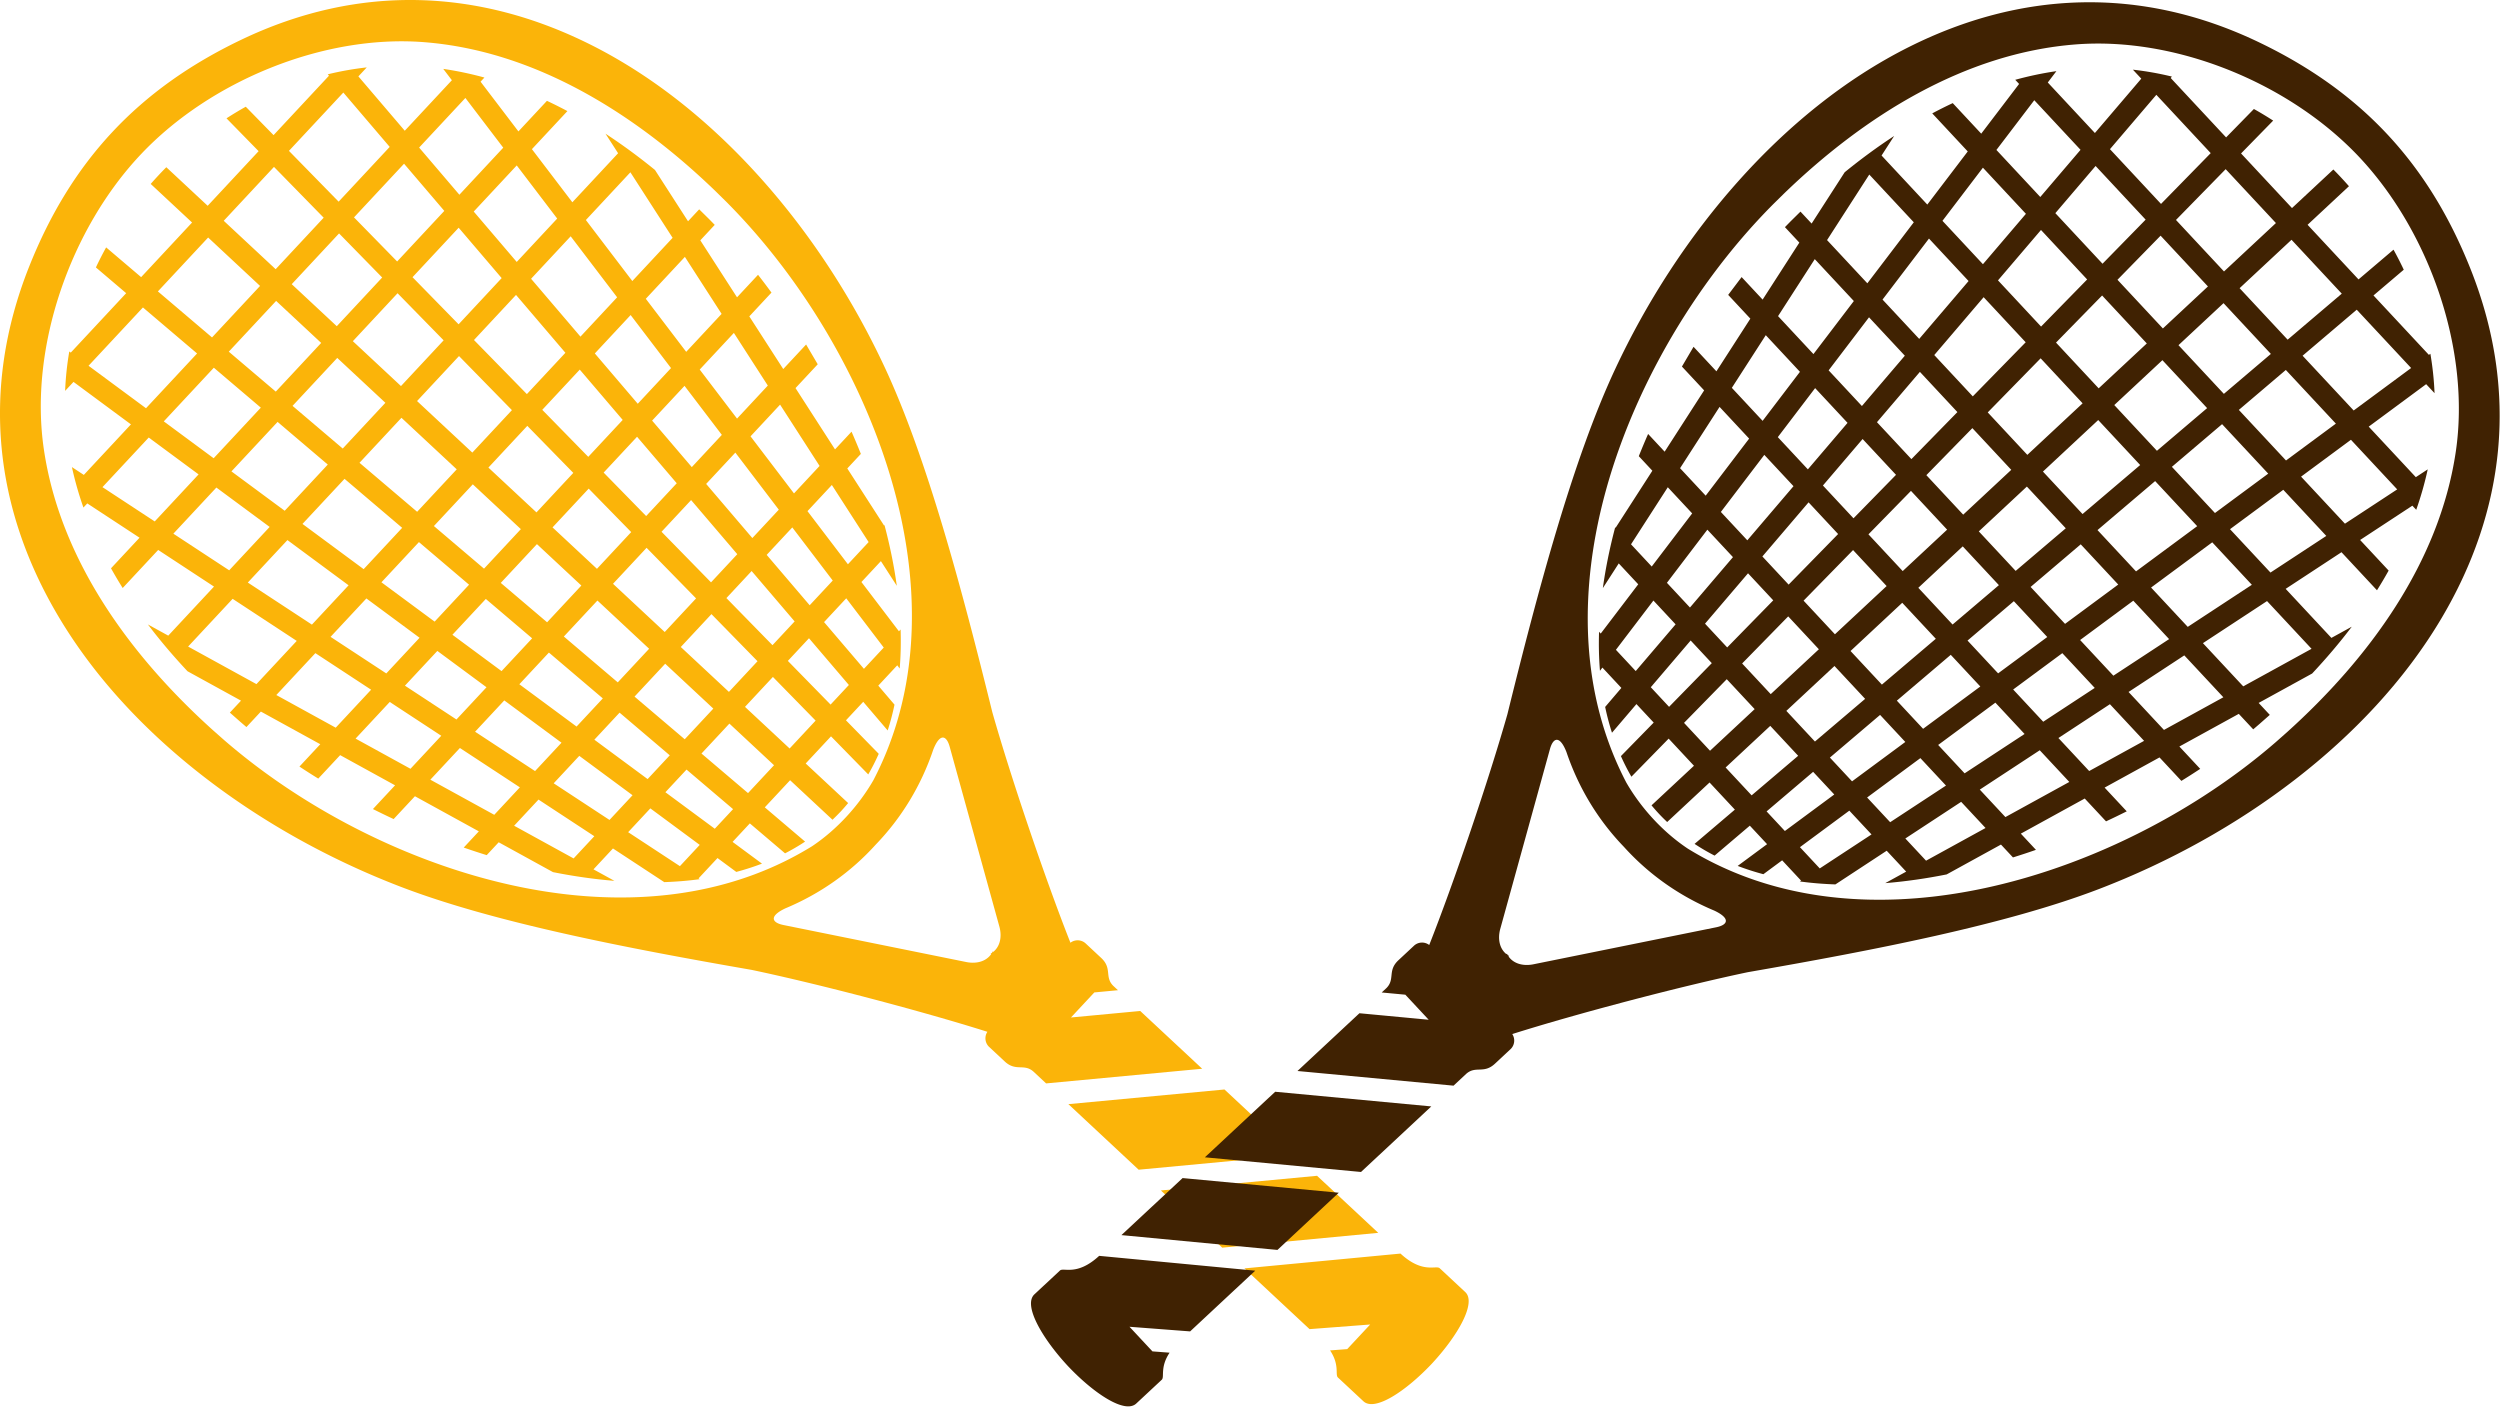
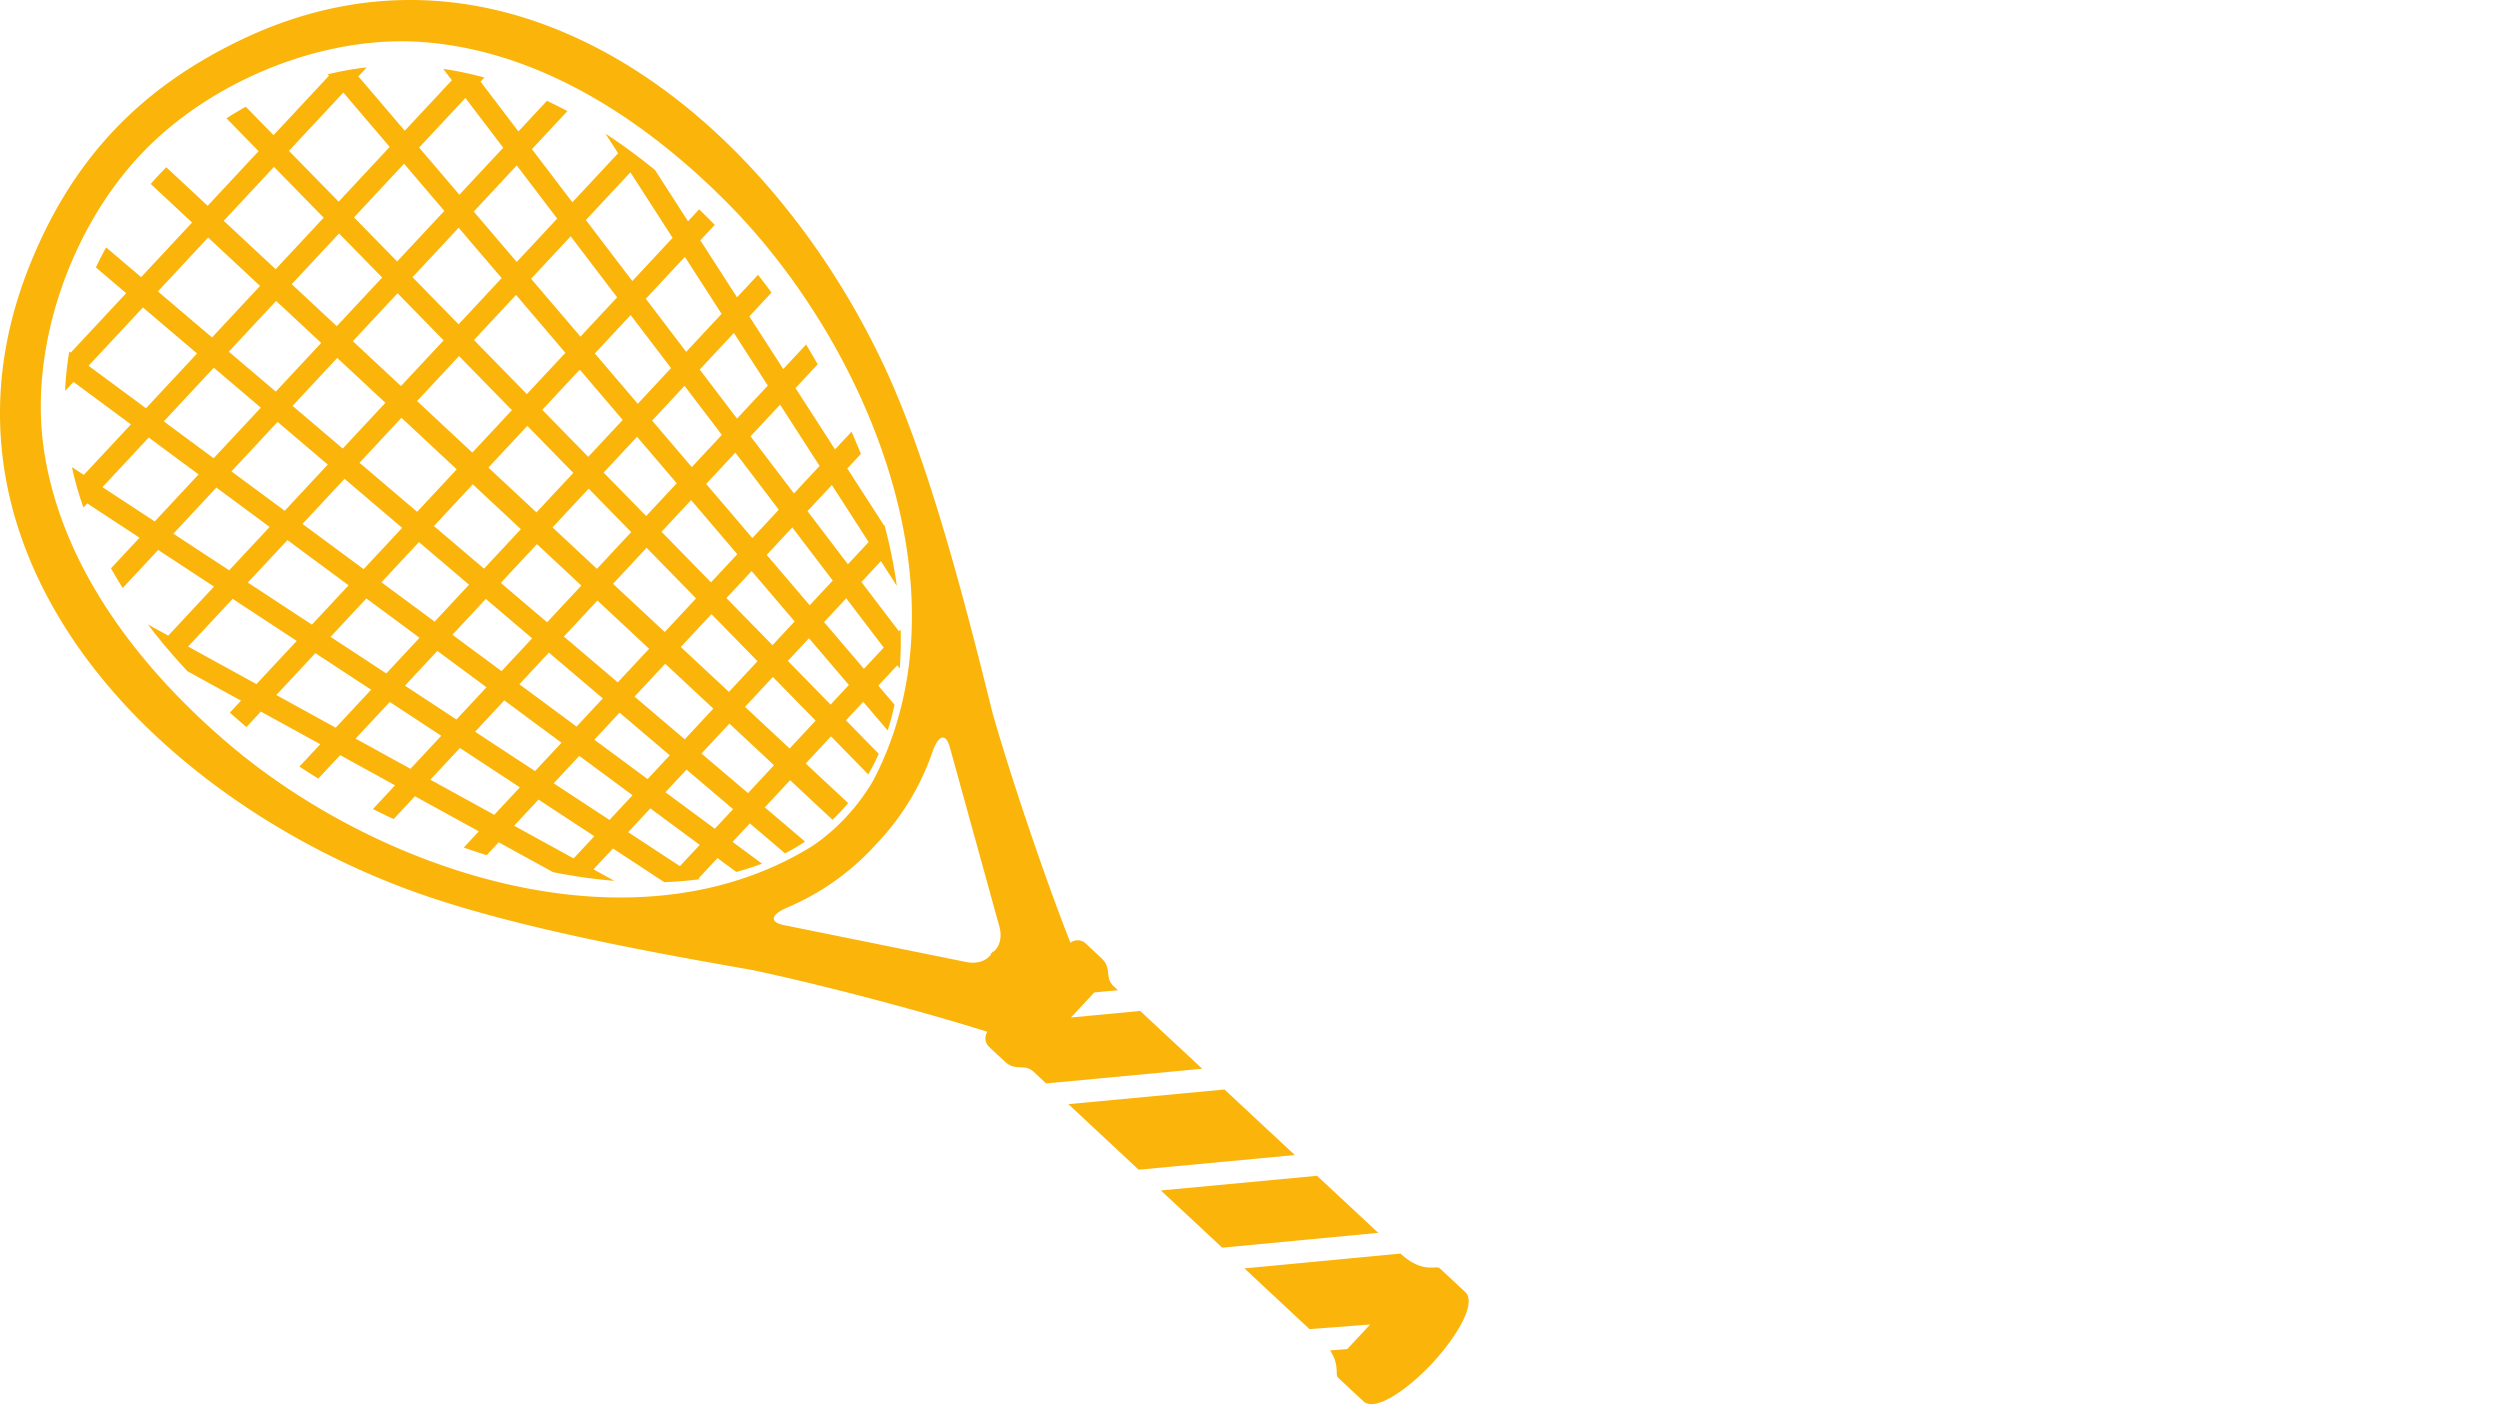
<svg xmlns="http://www.w3.org/2000/svg" width="100%" height="100%" viewBox="0 0 2776 1562" fill-rule="evenodd" stroke-linejoin="round" stroke-miterlimit="2">
  <path d="M1102.337 1056.436l-.837 1.592-1.528.944.582.547c-5.366 7.68-15.417 10.93-26.9 8.865l-203.704-41.246c-13.533-2.77-15.75-10.028 2.034-18.473 39.31-16.417 73.29-40.706 100.527-70.927 28.244-29.274 50.105-64.87 63.745-105.23 7.18-18.33 14.578-16.623 18.282-3.315l55.357 200.332c2.855 11.313.313 21.566-6.974 27.453l-.58-.543zM901.696 939.67c27.4-18.337 51.486-44.57 68.014-73.12 44.68-85.425 51.4-181.5 34.107-275.084-24.88-134.6-101.45-271.175-197.403-367.476l-12.095-11.896C706.516 127.326 595.066 56.388 470.457 46.79c-111.38-8.586-236.623 43.008-313.44 123.952C78.254 253.735 31.95 385.613 48.714 499.048c18.268 123.64 96.806 229.87 187.5 311.548l12.707 11.232C351.673 910.83 493.256 977.7 629.264 993.123c94.727 10.75 190.25-2.733 272.432-53.453zm-869.573-643C-21.993 433.244-5.37 565.507 64.24 683.395c41.306 69.96 98.766 130.096 162.56 179.415 65.446 50.61 139.96 91.82 217.804 121.735 103.565 39.806 251.217 68.27 390.13 92.435 74.575 15.635 190.536 46.2 261.666 68.726-3.468 5.234-2.757 12.41 1.98 16.827l17.252 16.087c12.443 11.6 21.23 2.01 31.77 11.136l14.2 13.25 173.317-16.28-68.812-64.138-76.894 7.218 25.932-27.81 26.24-2.463-5.272-4.91c-9.84-9.873-.886-19.308-13.326-30.913l-17.252-16.087c-4.738-4.416-11.947-4.628-16.926-.8-27.422-69.388-66.013-182.936-86.807-256.24-33.793-136.89-72.492-282.2-119.424-382.733-35.27-75.572-81.574-147.026-136.627-208.786-53.65-60.195-117.647-113.32-190.316-149.646C532.98-11.795 399.88-19.156 267.422 44.358 153.34 99.056 78.735 179.062 32.122 296.68zm1154.2 929.376l78.033 72.797 173.38-16.283-78.084-72.792-173.33 16.278zm102.746 95.848l68.082 63.5 173.263-16.45-67.95-63.342-173.394 16.282zm92.772 86.542l72.28 67.427 67.318-5.14-25.487 27.328-19.04 1.452c10.874 16.256 5.413 26.98 8.692 30.04l28.32 26.407c12.698 11.842 47.2-11.414 75.18-40.863l.01.006 1.03-1.104.308-.333 1.026-1.1-.003-.012c27.428-29.97 48.222-66.005 35.52-77.846l-28.318-26.413c-4.048-3.773-18.802 6.54-43.555-16.308l-173.283 16.455zM607.334 111.96l-31.675 33.968-42.04-55.23 4.282-4.594c-14.994-4.122-30.242-7.353-45.71-9.61l9.58 12.583-52.32 56.103-51.5-60.352 9.303-9.972c-14.645 1.608-29.097 4.195-43.305 7.66l1.34 1.57-61.522 65.97-30.862-31.546c-7.273 4.058-14.404 8.367-21.41 12.893l35.665 36.462-56.562 60.656-45.935-42.833c-5.964 6.01-11.737 12.204-17.316 18.573l45.93 42.83-56.562 60.656-38.86-33.03c-4.028 7.295-7.824 14.718-11.37 22.255l33.623 28.584-61.52 65.975-1.666-1.227c-2.462 14.412-4.032 29.016-4.613 43.734l9.302-9.977L145.4 471.23l-52.317 56.102-13.222-8.678c3.33 15.275 7.616 30.26 12.776 44.928l4.28-4.59 58.027 38.088-31.676 33.964a494.29 494.29 0 0 0 12.956 21.884l39.416-42.267 61.988 40.684-50.793 54.464-22.627-12.434c13.733 18.12 28.523 35.468 44.02 51.99l59.39 32.64-12.373 13.276 11.456 10.09 6.94 5.95 16.034-17.194 65.97 36.26-23.14 24.814a742.78 742.78 0 0 0 20.906 13.353l24.3-26.05 60.968 33.512-24.572 26.35a842.86 842.86 0 0 0 22.984 11.126l23.644-25.354 70.967 39.003-16.777 17.993c8.465 2.95 16.973 5.758 25.51 8.414l13.323-14.285 60.306 33.15c22.922 4.57 45.74 7.85 68.192 9.68L659 965.325l21.633-23.198 56.97 37.392c13.386-.464 26.55-1.532 39.398-3.28l-1.34-.88 21.063-22.588 20.85 15.416c9.763-2.603 19.282-5.667 28.53-9.2l-32.657-24.14 19.17-20.554 39.114 33.25c7.662-3.942 15.086-8.27 22.243-13.017l-44.75-38.043 28.1-30.133 47.078 43.9c3.237-3.085 6.42-6.237 9.5-9.546 2.725-2.934 5.328-5.94 7.874-8.977l-47.13-43.95 28.103-30.138 41.358 42.287c4.3-7.4 8.168-15.043 11.652-22.874l-36.403-37.22 19.167-20.553 27.164 31.83c3.005-9.33 5.525-18.886 7.576-28.65l-18.016-21.115 21.063-22.588 2.722 3.576c1.158-14.16 1.47-28.64 1.004-43.34l-1.86 1.995-41.645-54.707 21.632-23.202 17.66 27.414c-3.074-22.26-7.687-44.82-13.686-67.448l-.466.5-40.833-63.366 15.062-16.153c-3.292-8.263-6.745-16.496-10.34-24.68L927.2 499.01l-43.86-68.076 24.663-26.443-12.895-21.948-25.395 27.238-37.684-58.485 24.614-26.4a789.77 789.77 0 0 0-14.924-19.765l-23.322 25.01-40.77-63.28 16.014-17.17-6.395-6.53-10.872-10.727-12.378 13.273-36.704-56.97c-17.563-14.304-35.898-27.85-54.937-40.288l13.986 21.707-50.79 54.463-44.912-58.995 39.415-42.27c-7.5-3.998-15.068-7.795-22.73-11.392zm-48.53 52.042L510.1 216.24l-44.696-52.38 51.367-55.09 42.044 55.23zm-65.438 70.174l-52.38 56.167-47.9-48.957 55.57-59.592 44.7 52.382zm-68.988 73.976l-50.416 54.066-50.035-46.657 52.56-56.37 47.89 48.96zm-32.573 70.702l49.653-53.245 51.16 52.3-47.366 50.785-53.446-49.84zm66.255-71.053l51.242-54.943 47.75 55.952-47.83 51.3-51.163-52.3zm67.97-72.884l47.763-51.22 44.913 59-44.93 48.174-47.746-55.953zm-62.935 210.417l46.597-49.967 58.75 60.053-43.97 47.15-61.376-57.236zm63.204-67.776l46.693-50.075 54.834 64.26-42.78 45.873-58.746-60.06zm63.418-68.006l43.98-47.16 51.575 67.747-40.723 43.67-54.832-64.256zm60.84-65.236l49.426-53.01 46.888 72.778-44.743 47.982-51.57-67.748zm-108.24 274.894l43.202-46.33 51.082 52.225-40.914 43.872-53.37-49.766zm59.805-64.135l41.645-44.654 47.68 55.87-38.24 41.003-51.085-52.22zm58.37-62.6l39.775-42.652 44.842 58.9-36.94 39.615-47.677-55.872zm56.63-60.726L760.5 285.24l40.772 63.283-39.314 42.15-44.842-58.9zM432.725 163.117l-56.706 60.81-55.18-56.407 60.385-64.756 51.5 60.352zm-73.313 78.616l-53.324 57.187-57.653-53.756 55.8-59.84 55.175 56.408zm254.117 343.885l40.15-43.054 47.208 48.264-38.035 40.788-49.323-45.997zm56.756-60.864l37.097-39.782 44.066 51.638-33.955 36.408-47.208-48.264zm53.82-57.717l35.99-38.597 41.446 54.45-33.37 35.786-44.066-51.638zm52.85-56.672l37.945-40.69 37.683 58.48-34.18 36.658-41.446-54.45zm-96.26 237.887l37.272-39.967 54.95 56.18-34.81 37.327-57.413-53.54zm53.874-57.775l32.82-35.19 51.29 60.102-29.156 31.266-54.954-56.18zm49.544-53.12l32.426-34.773 48.242 63.374-29.377 31.502-51.29-60.102zm49.28-52.847l32.82-35.198 43.86 68.072-28.438 30.5-48.242-63.374zm-77.44 233.922l34.044-36.51 51.157 52.296-31.756 34.054-53.446-49.84zm50.65-54.32l28.017-30.042 47.746 55.953-24.606 26.384-51.157-52.296zm44.737-47.976l28.43-30.484 44.912 58.995-25.6 27.442-47.75-55.952zm45.287-48.563l27.076-29.03 40.83 63.367-22.997 24.66-44.908-58.996zM827.24 784.91l30.988-33.232 47.443 48.494-28.872 30.957-49.56-46.22zm47.595-51.04l23.47-25.165L942.58 760.6l-20.306 21.777-47.44-48.5zm40.195-43.097l24.64-26.428 41.645 54.707-22.01 23.605-44.275-51.884zM171.802 579.003l48.71-52.237-55.365-40.936-51.372 55.086 58.027 38.088zm65.438-70.174l52.38-56.167-52.18-44.36-55.57 59.592 55.37 40.935zm68.984-73.975l50.416-54.066-50.03-46.658-52.565 56.367 52.18 44.357zm68.26-37.426l-49.653 53.245 55.74 47.388 47.36-50.792-53.446-49.84zm-66.26 71.054l-51.24 54.947 59.15 43.727 47.83-51.3-55.738-47.384zm-67.965 72.882l-47.76 51.224 61.983 40.68 44.93-48.174-59.15-43.73zm205.514-77.455l-46.597 49.967 64.01 54.416 43.966-47.148-61.38-57.235zm-63.204 67.776l-46.7 50.07 67.925 50.22 42.777-45.872-64.01-54.416zm-63.418 68.006l-43.98 47.165 71.184 46.718 40.72-43.664-67.925-50.22zm-60.834 65.24l-49.433 53.004 75.873 41.696 44.74-47.977-71.18-46.723zm266.678-127.15l-43.202 46.33 55.655 47.316 40.913-43.876-53.367-49.77zm-59.808 64.14l-41.645 44.654 59.06 43.665 38.24-41.003-55.655-47.316zm-58.365 62.59L367.05 707.16l61.894 40.623 36.94-39.61-59.06-43.665zm-56.633 60.727l-43.38 46.517 65.97 36.26 39.308-42.156-61.898-40.622zm-188.067-271.94l56.71-60.808-60.123-51.1-60.386 64.752 63.798 47.166zm73.313-78.616l53.33-57.185-57.65-53.76-55.797 59.84 60.118 51.107zm360.77 229.513l-40.15 43.054 51.438 43.73 38.04-40.79-49.327-45.996zm-56.756 60.864l-37.1 39.783 54.584 40.356 33.958-36.413-51.44-43.726zm-53.826 57.714l-35.99 38.597 57.205 37.55 33.374-35.79-54.588-40.355zm-52.846 56.67l-37.948 40.696 60.972 33.51L489.985 817l-57.205-37.55zm230.594-112.615l-37.27 39.97 59.876 50.896 34.81-37.327-57.413-53.54zm-53.878 57.776l-32.814 35.192 63.54 46.972 29.147-31.263-59.873-50.9zm-49.54 53.123l-32.422 34.772 66.58 43.703 29.38-31.503-63.54-46.972zM510.68 830.57l-32.822 35.194 70.964 39.008 28.438-30.5-66.58-43.703zm227.95-93.565l-34.045 36.505 55.738 47.384 31.753-34.05-53.446-49.84zM687.98 791.32l-28.017 30.042 59.147 43.732 24.604-26.388-55.734-47.385zm-44.74 47.977l-28.43 30.484 61.984 40.685 25.59-27.438-59.147-43.732zm-45.288 48.56l-27.074 29.038 66.06 36.3 23-24.66-61.99-40.688zm211.97-84.374l-30.99 33.237 51.687 43.936L859.48 849.7l-49.56-46.22zm-47.6 51.042l-23.466 25.164 54.848 40.553L814 898.465l-51.688-43.94zm-40.19 43.1L697.5 924.048l57.474 37.73 22.015-23.607-54.847-40.55z" fill="#fbb409" />
-   <path d="M1673.288 1058.943l.833 1.59 1.528.944-.578.548c5.362 7.68 15.413 10.928 26.9 8.865l203.704-41.246c13.533-2.77 15.75-10.028-2.034-18.473-39.31-16.417-73.29-40.706-100.527-70.927-28.248-29.275-50.11-64.87-63.75-105.23-7.176-18.328-14.574-16.622-18.277-3.314l-55.36 200.33c-2.855 11.313-.313 21.566 6.978 27.454l.58-.543zm200.637-116.767c-27.396-18.336-51.482-44.568-68.014-73.12-44.676-85.424-51.4-181.5-34.107-275.084 24.88-134.6 101.454-271.174 197.407-367.475l12.09-11.897c87.802-84.768 199.256-155.705 323.865-165.302 111.38-8.586 236.623 43.008 313.44 123.952 78.758 82.99 125.066 214.87 108.302 328.305-18.272 123.638-96.806 229.87-187.5 311.548l-12.707 11.232c-102.762 89.003-244.345 155.862-380.357 171.293-94.727 10.75-190.246-2.732-272.432-53.453zm869.57-642.99c54.123 136.566 37.496 268.827-32.11 386.717-41.3 69.96-98.77 130.095-162.56 179.415-65.446 50.61-139.963 91.82-217.804 121.735-103.565 39.806-251.217 68.27-390.13 92.435-74.58 15.634-190.54 46.21-261.67 68.725 3.472 5.235 2.757 12.41-1.98 16.827l-17.248 16.088c-12.447 11.6-21.23 2.01-31.77 11.136l-14.205 13.25-173.313-16.278 68.808-64.14 76.898 7.22-25.932-27.81-26.24-2.463 5.268-4.912c9.845-9.872.886-19.308 13.33-30.912l17.248-16.088c4.742-4.415 11.947-4.628 16.926-.8 27.422-69.388 66.013-182.936 86.81-256.238 33.793-136.89 72.492-282.2 119.42-382.734 35.274-75.57 81.574-147.026 136.627-208.786 53.653-60.194 117.65-113.32 190.32-149.645 122.454-61.218 255.557-68.577 388.016-5.064 114.076 54.697 188.682 134.704 235.29 252.32zm-1154.182 929.378l-78.037 72.795-173.377-16.282 78.084-72.792 173.33 16.278zm-102.746 95.848l-68.082 63.5-173.263-16.45 67.95-63.342 173.394 16.282zm-92.772 86.542l-72.28 67.427-67.318-5.14 25.483 27.327 19.044 1.453c-10.874 16.256-5.417 26.98-8.696 30.04l-28.32 26.407c-12.698 11.842-47.196-11.412-75.177-40.862l-.01.006-1.03-1.104-.308-.333-1.026-1.1.003-.012c-27.428-29.97-48.222-66.005-35.525-77.847l28.322-26.41c4.048-3.773 18.802 6.54 43.555-16.308l173.283 16.455zM2168.29 114.467l31.67 33.967 42.044-55.23-4.282-4.594c14.994-4.122 30.238-7.354 45.707-9.6l-9.575 12.584 52.317 56.102 51.504-60.35-9.307-9.974c14.645 1.608 29.097 4.195 43.305 7.66l-1.34 1.57 61.526 65.972 30.862-31.546c7.268 4.057 14.404 8.367 21.405 12.892l-35.665 36.462 56.562 60.656 45.94-42.832a410.43 410.43 0 0 1 17.316 18.573l-45.934 42.83 56.566 60.657 38.856-33.03a385.62 385.62 0 0 1 11.373 22.256l-33.627 28.583 61.52 65.975 1.662-1.228c2.47 14.414 4.036 29.017 4.62 43.736l-9.302-9.977-63.798 47.166 52.32 56.103 13.222-8.678c-3.33 15.275-7.616 30.26-12.776 44.928l-4.28-4.59-58.03 38.087 31.676 33.964a498.83 498.83 0 0 1-12.951 21.885l-39.416-42.267-61.988 40.684 50.793 54.464 22.627-12.434c-13.737 18.12-28.523 35.468-44.023 52l-59.39 32.64 12.377 13.277-11.46 10.1-6.934 5.95-16.034-17.194-65.97 36.26 23.137 24.813c-6.818 4.518-13.788 8.975-20.902 13.354l-24.294-26.05-60.964 33.513 24.572 26.35c-7.574 3.81-15.24 7.516-22.984 11.126l-23.648-25.355-70.963 39.004 16.773 17.992c-8.465 2.95-16.97 5.76-25.51 8.414l-13.32-14.284-60.306 33.15c-22.922 4.57-45.744 7.85-68.192 9.68l23.24-12.775-21.637-23.2-56.965 37.393c-13.386-.464-26.55-1.532-39.398-3.28l1.336-.88-21.063-22.588-20.85 15.416c-9.76-2.602-19.278-5.666-28.526-9.21l32.653-24.142-19.167-20.553-39.118 33.25c-7.658-3.94-15.082-8.27-22.24-13.016l44.75-38.043-28.1-30.133-47.078 43.9c-3.237-3.085-6.425-6.238-9.503-9.547-2.72-2.933-5.328-5.94-7.87-8.976l47.13-43.95-28.103-30.138-41.362 42.286c-4.3-7.4-8.164-15.042-11.648-22.873l36.403-37.22-19.17-20.554-27.16 31.83c-3.01-9.33-5.53-18.887-7.576-28.65l18.012-21.116-21.06-22.587-2.722 3.576c-1.158-14.16-1.47-28.64-1.004-43.34l1.86 1.995 41.645-54.707-21.636-23.203-17.66 27.414c3.078-22.258 7.69-44.82 13.686-67.448l.47.5 40.83-63.367-15.058-16.152c3.288-8.264 6.745-16.496 10.34-24.68l18.35 19.678 43.856-68.077-24.66-26.442 12.895-21.948 25.395 27.238 37.684-58.485-24.614-26.4 14.924-19.765 23.318 25.008 40.77-63.28-16-17.17 6.395-6.53 10.868-10.728 12.378 13.273 36.704-56.97c17.567-14.303 35.902-27.85 54.937-40.288l-13.986 21.707 50.793 54.464 44.908-58.996-39.415-42.27c7.5-3.998 15.068-7.795 22.735-11.39zm48.526 52.04l48.72 52.24 44.696-52.38-51.367-55.09-42.048 55.228zm65.442 70.175l52.38 56.167 47.886-48.958-55.57-59.592-44.697 52.383zm68.988 73.976l50.416 54.066 50.035-46.657-52.564-56.37-47.887 48.962zm32.57 70.7l-49.65-53.243-51.163 52.3 47.366 50.785 53.446-49.84zm-66.25-71.052l-51.247-54.944-47.746 55.953 47.83 51.3 51.163-52.3zm-67.973-72.885l-47.763-51.22-44.913 59 44.933 48.175 47.742-55.954zm62.94 210.418l-46.6-49.968-58.745 60.055 43.966 47.148 61.38-57.235zm-63.208-67.777l-46.69-50.074-54.834 64.26 42.777 45.872 58.746-60.06zm-63.418-68.006l-43.98-47.16-51.57 67.748 40.723 43.67 54.828-64.257zm-60.84-65.236l-49.422-53-46.888 72.778 44.74 47.98 51.57-67.748zm108.24 274.894l-43.198-46.33-51.087 52.224 40.918 43.873 53.366-49.767zm-59.805-64.135l-41.64-44.653-47.68 55.87 38.237 41.002 51.085-52.22zm-58.365-62.59l-39.78-42.653-44.842 58.9 36.943 39.616 47.677-55.872zm-56.633-60.727l-43.38-46.52-40.772 63.283 39.3 42.148 44.842-58.9zm284.393-168.644l56.706 60.81 55.18-56.407-60.38-64.755-51.504 60.35zm73.313 78.616l53.324 57.187 57.657-53.755-55.805-59.84-55.175 56.408zm-254.117 343.885l-40.146-43.053-47.213 48.263 38.04 40.79 49.32-46zm-56.752-60.862l-37.097-39.782-44.066 51.638 33.955 36.408 47.208-48.264zm-53.825-57.718l-35.99-38.597-41.442 54.45 33.37 35.786 44.062-51.64zm-52.846-56.67l-37.945-40.69-37.683 58.48 34.177 36.657 41.45-54.448zm96.26 237.887l-37.272-39.967-54.954 56.18 34.813 37.328 57.413-53.54zm-53.878-57.776l-32.815-35.188-51.29 60.102 29.152 31.264 54.954-56.18zm-49.544-53.12l-32.422-34.772-48.242 63.374 29.377 31.502 51.287-60.103zm-49.277-52.846l-32.825-35.2-43.855 68.073L1894 550.4l48.242-63.374zm77.44 233.922l-34.044-36.51-51.16 52.295 31.76 34.055 53.446-49.84zm-50.65-54.32l-28.017-30.042-47.746 55.953 24.606 26.384 51.157-52.296zm-44.74-47.977l-28.43-30.484-44.908 58.996 25.586 27.44 47.75-55.952zm-45.287-48.563l-27.076-29.03-40.83 63.367 22.997 24.66 44.908-58.996zm69.39 217.336l-30.992-33.233-47.44 48.495 28.868 30.955 49.563-46.218zm-47.6-51.042l-23.47-25.165-44.276 51.888 20.3 21.778 47.436-48.5zm-40.19-43.096l-24.64-26.428-41.645 54.707 22.01 23.605 44.275-51.884zM2603.823 581.5l-48.715-52.238 55.37-40.935 51.372 55.086-58.027 38.088zm-65.438-70.174l-52.38-56.167 52.18-44.36 55.57 59.592-55.37 40.935zm-68.988-73.976l-50.412-54.065 50.03-46.658 52.56 56.366-52.18 44.357zm-68.26-37.426l49.653 53.245-55.735 47.39-47.363-50.793 53.446-49.84zm66.26 71.054l51.24 54.947-59.15 43.727-47.826-51.288 55.734-47.385zm67.965 72.882l47.766 51.225-61.983 40.68-44.93-48.174 59.147-43.732zm-205.5-77.454l46.597 49.967-64.01 54.416-43.966-47.148 61.38-57.235zm63.204 67.776l46.7 50.07-67.925 50.22-42.777-45.872 64.01-54.416zm63.418 68.006l43.98 47.165-71.184 46.718-40.72-43.664 67.925-50.22zm60.834 65.24l49.43 53.003-75.865 41.698-44.75-47.98 71.185-46.722zm-266.678-127.15l43.202 46.33-55.655 47.316-40.917-43.877 53.37-49.77zm59.808 64.14l41.645 44.654-59.064 43.664-38.237-41.002 55.655-47.316zm58.365 62.59l39.775 42.652-61.894 40.623-36.94-39.61 59.06-43.665zm56.63 60.726l43.38 46.517-65.966 36.262-39.308-42.156 61.894-40.623zm188.067-271.94l-56.71-60.808 60.123-51.1 60.4 64.753-63.802 47.165zm-73.313-78.616L2486.854 320l57.654-53.76 55.797 59.84-60.122 51.106zm-360.77 229.513l40.154 43.056-51.442 43.73-38.035-40.788 49.323-45.997zm56.76 60.865l37.097 39.782-54.584 40.356-33.954-36.412 51.44-43.726zm53.822 57.713L2326 763.874l-57.21 37.548-33.37-35.8 54.584-40.356zm52.85 56.672l37.944 40.695-60.972 33.51-34.177-36.657 57.205-37.55zM2112.25 669.333l37.27 39.97-59.876 50.896-34.813-37.328 57.417-53.54zm53.874 57.775l32.814 35.192-63.535 46.973-29.152-31.264 59.873-50.9zm49.543 53.124l32.422 34.772-66.584 43.702-29.377-31.502 63.54-46.972zm49.277 52.846l32.822 35.194-70.964 39.008-28.442-30.5 66.584-43.702zm-227.95-93.565l34.045 36.505-55.738 47.384-31.753-34.05 53.446-49.84zm50.652 54.315l28.013 30.04-59.147 43.732-24.604-26.388 55.738-47.384zm44.74 47.977l28.43 30.484-61.984 40.685-25.596-27.44 59.15-43.73zm45.284 48.558l27.074 29.038-66.06 36.3-23-24.66 61.99-40.688zM1965.705 806l30.987 33.236-51.687 43.936-28.864-30.954L1965.705 806zm47.595 51.04l23.47 25.165-54.848 40.553-20.3-21.778 51.688-43.94zm40.194 43.1l24.642 26.424-57.478 37.73-22.01-23.605 54.847-40.55z" fill="#402202" />
</svg>